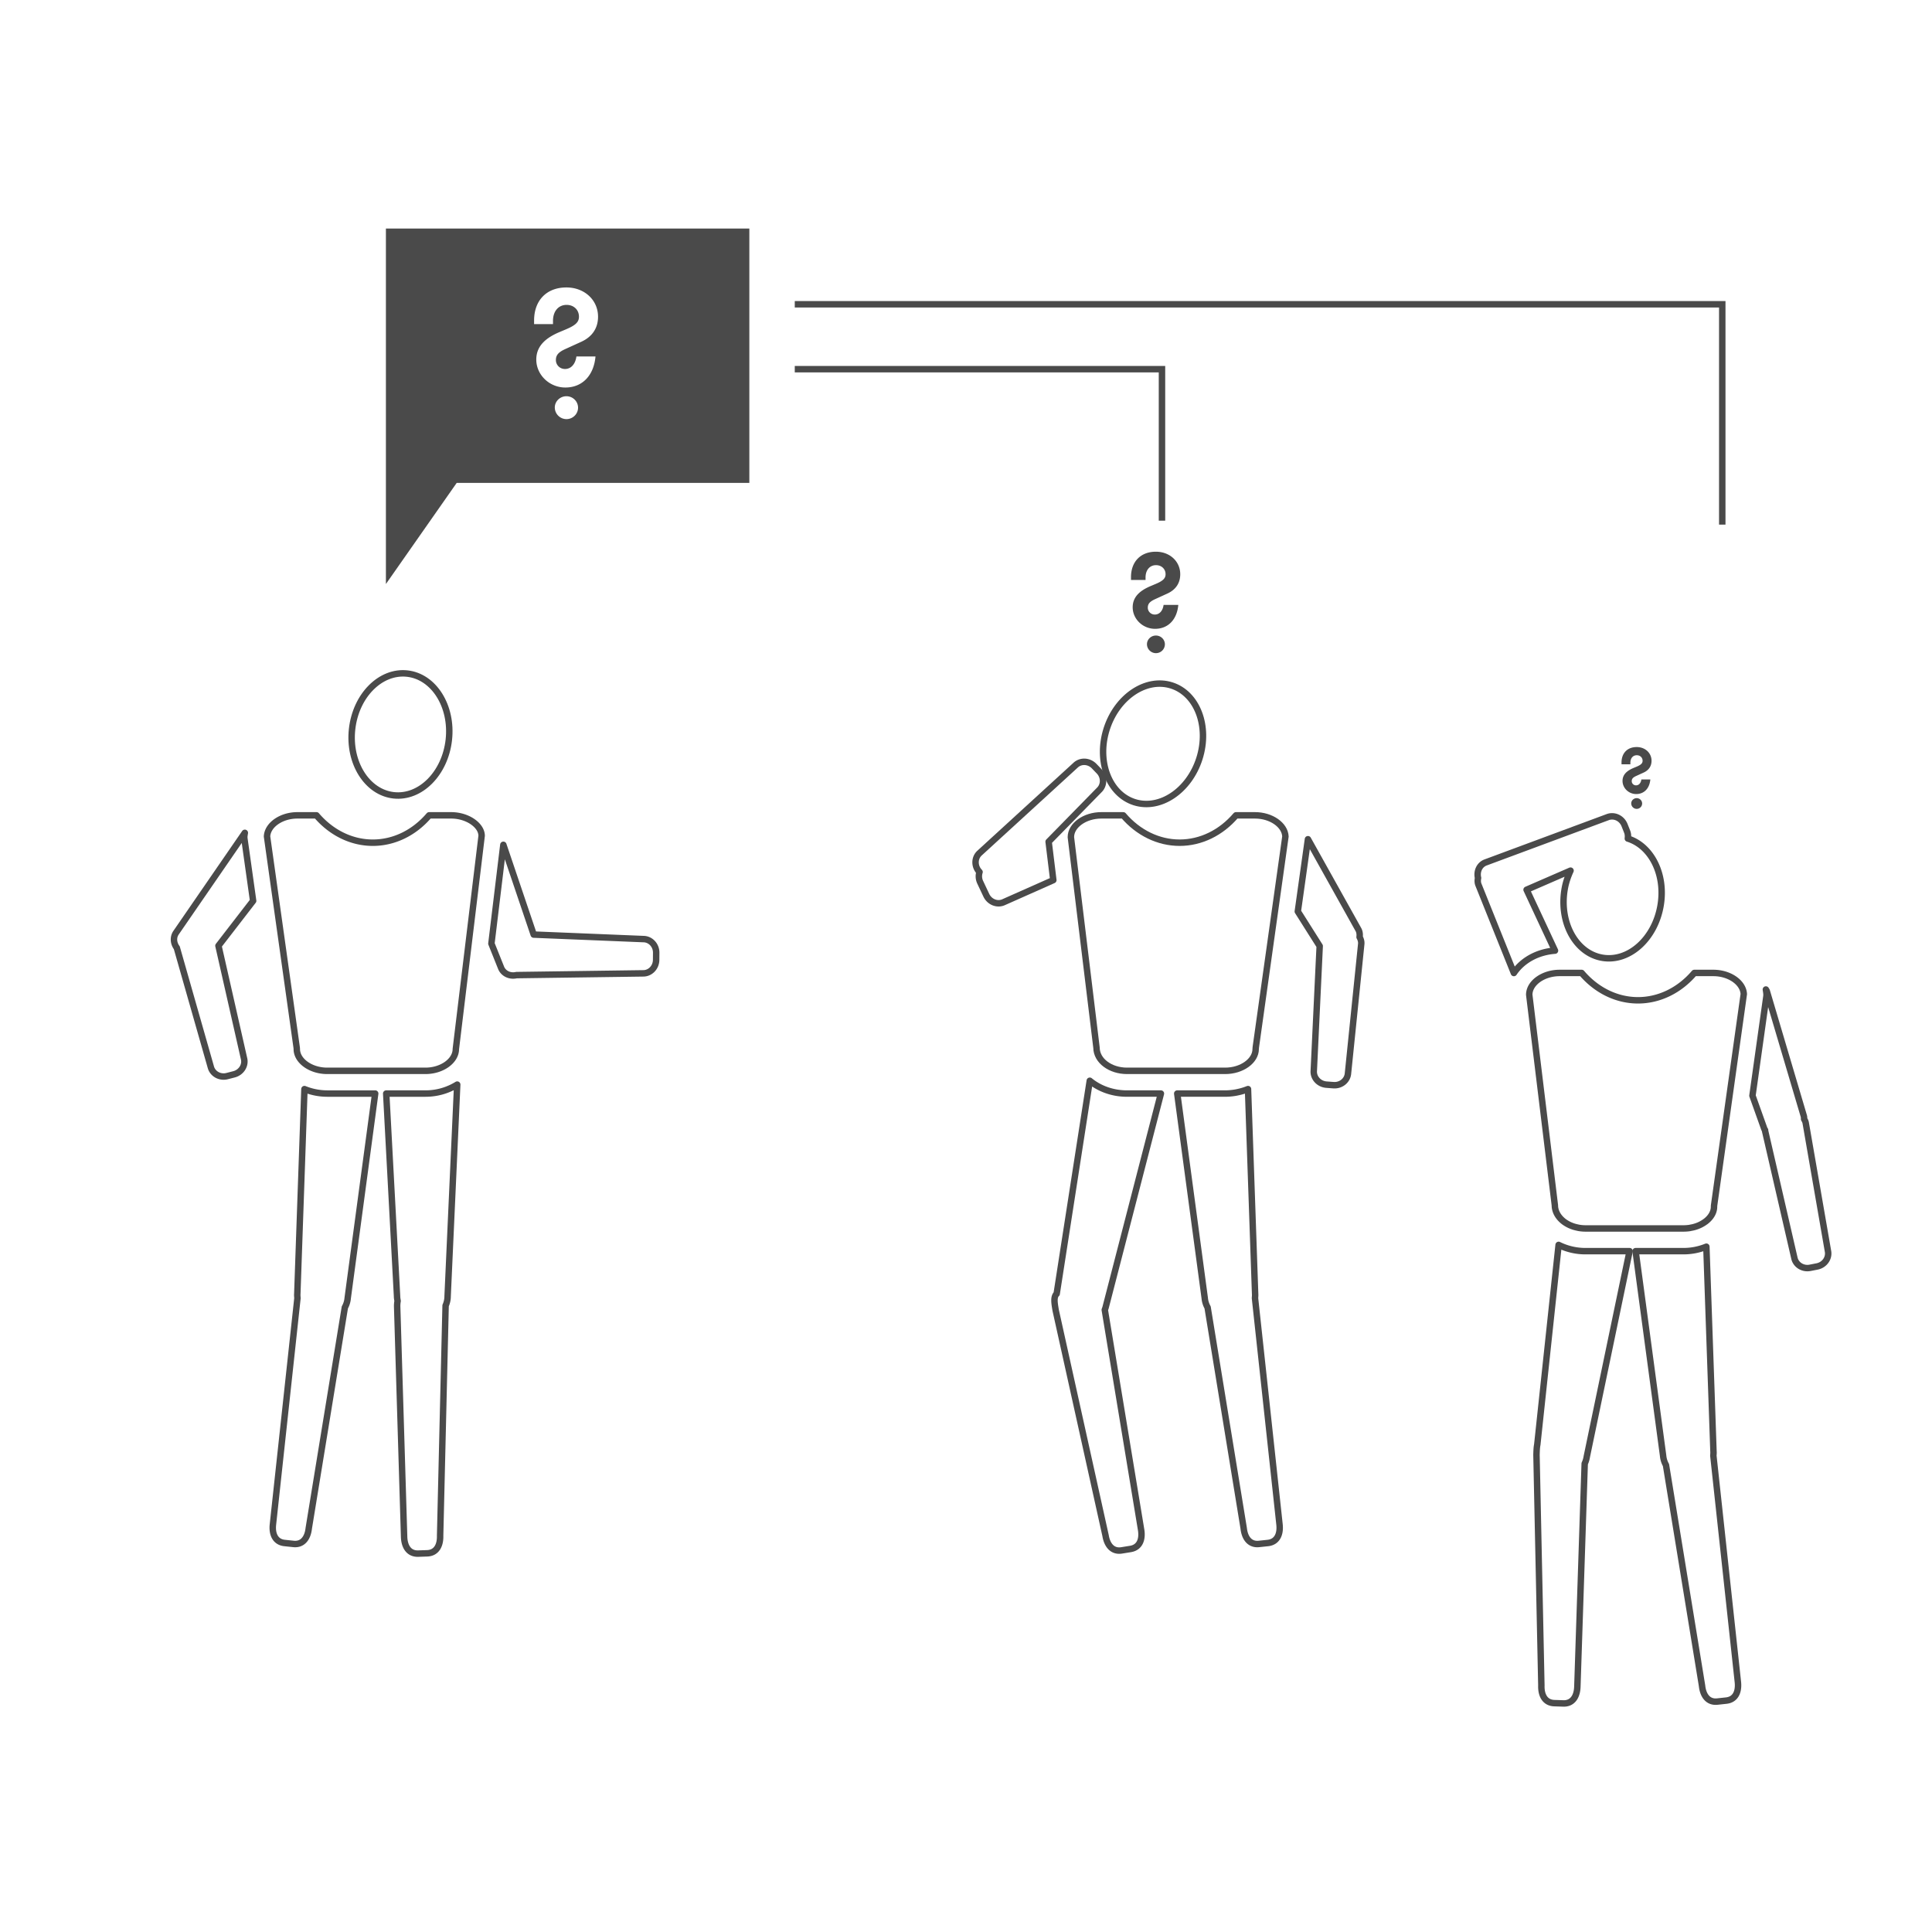
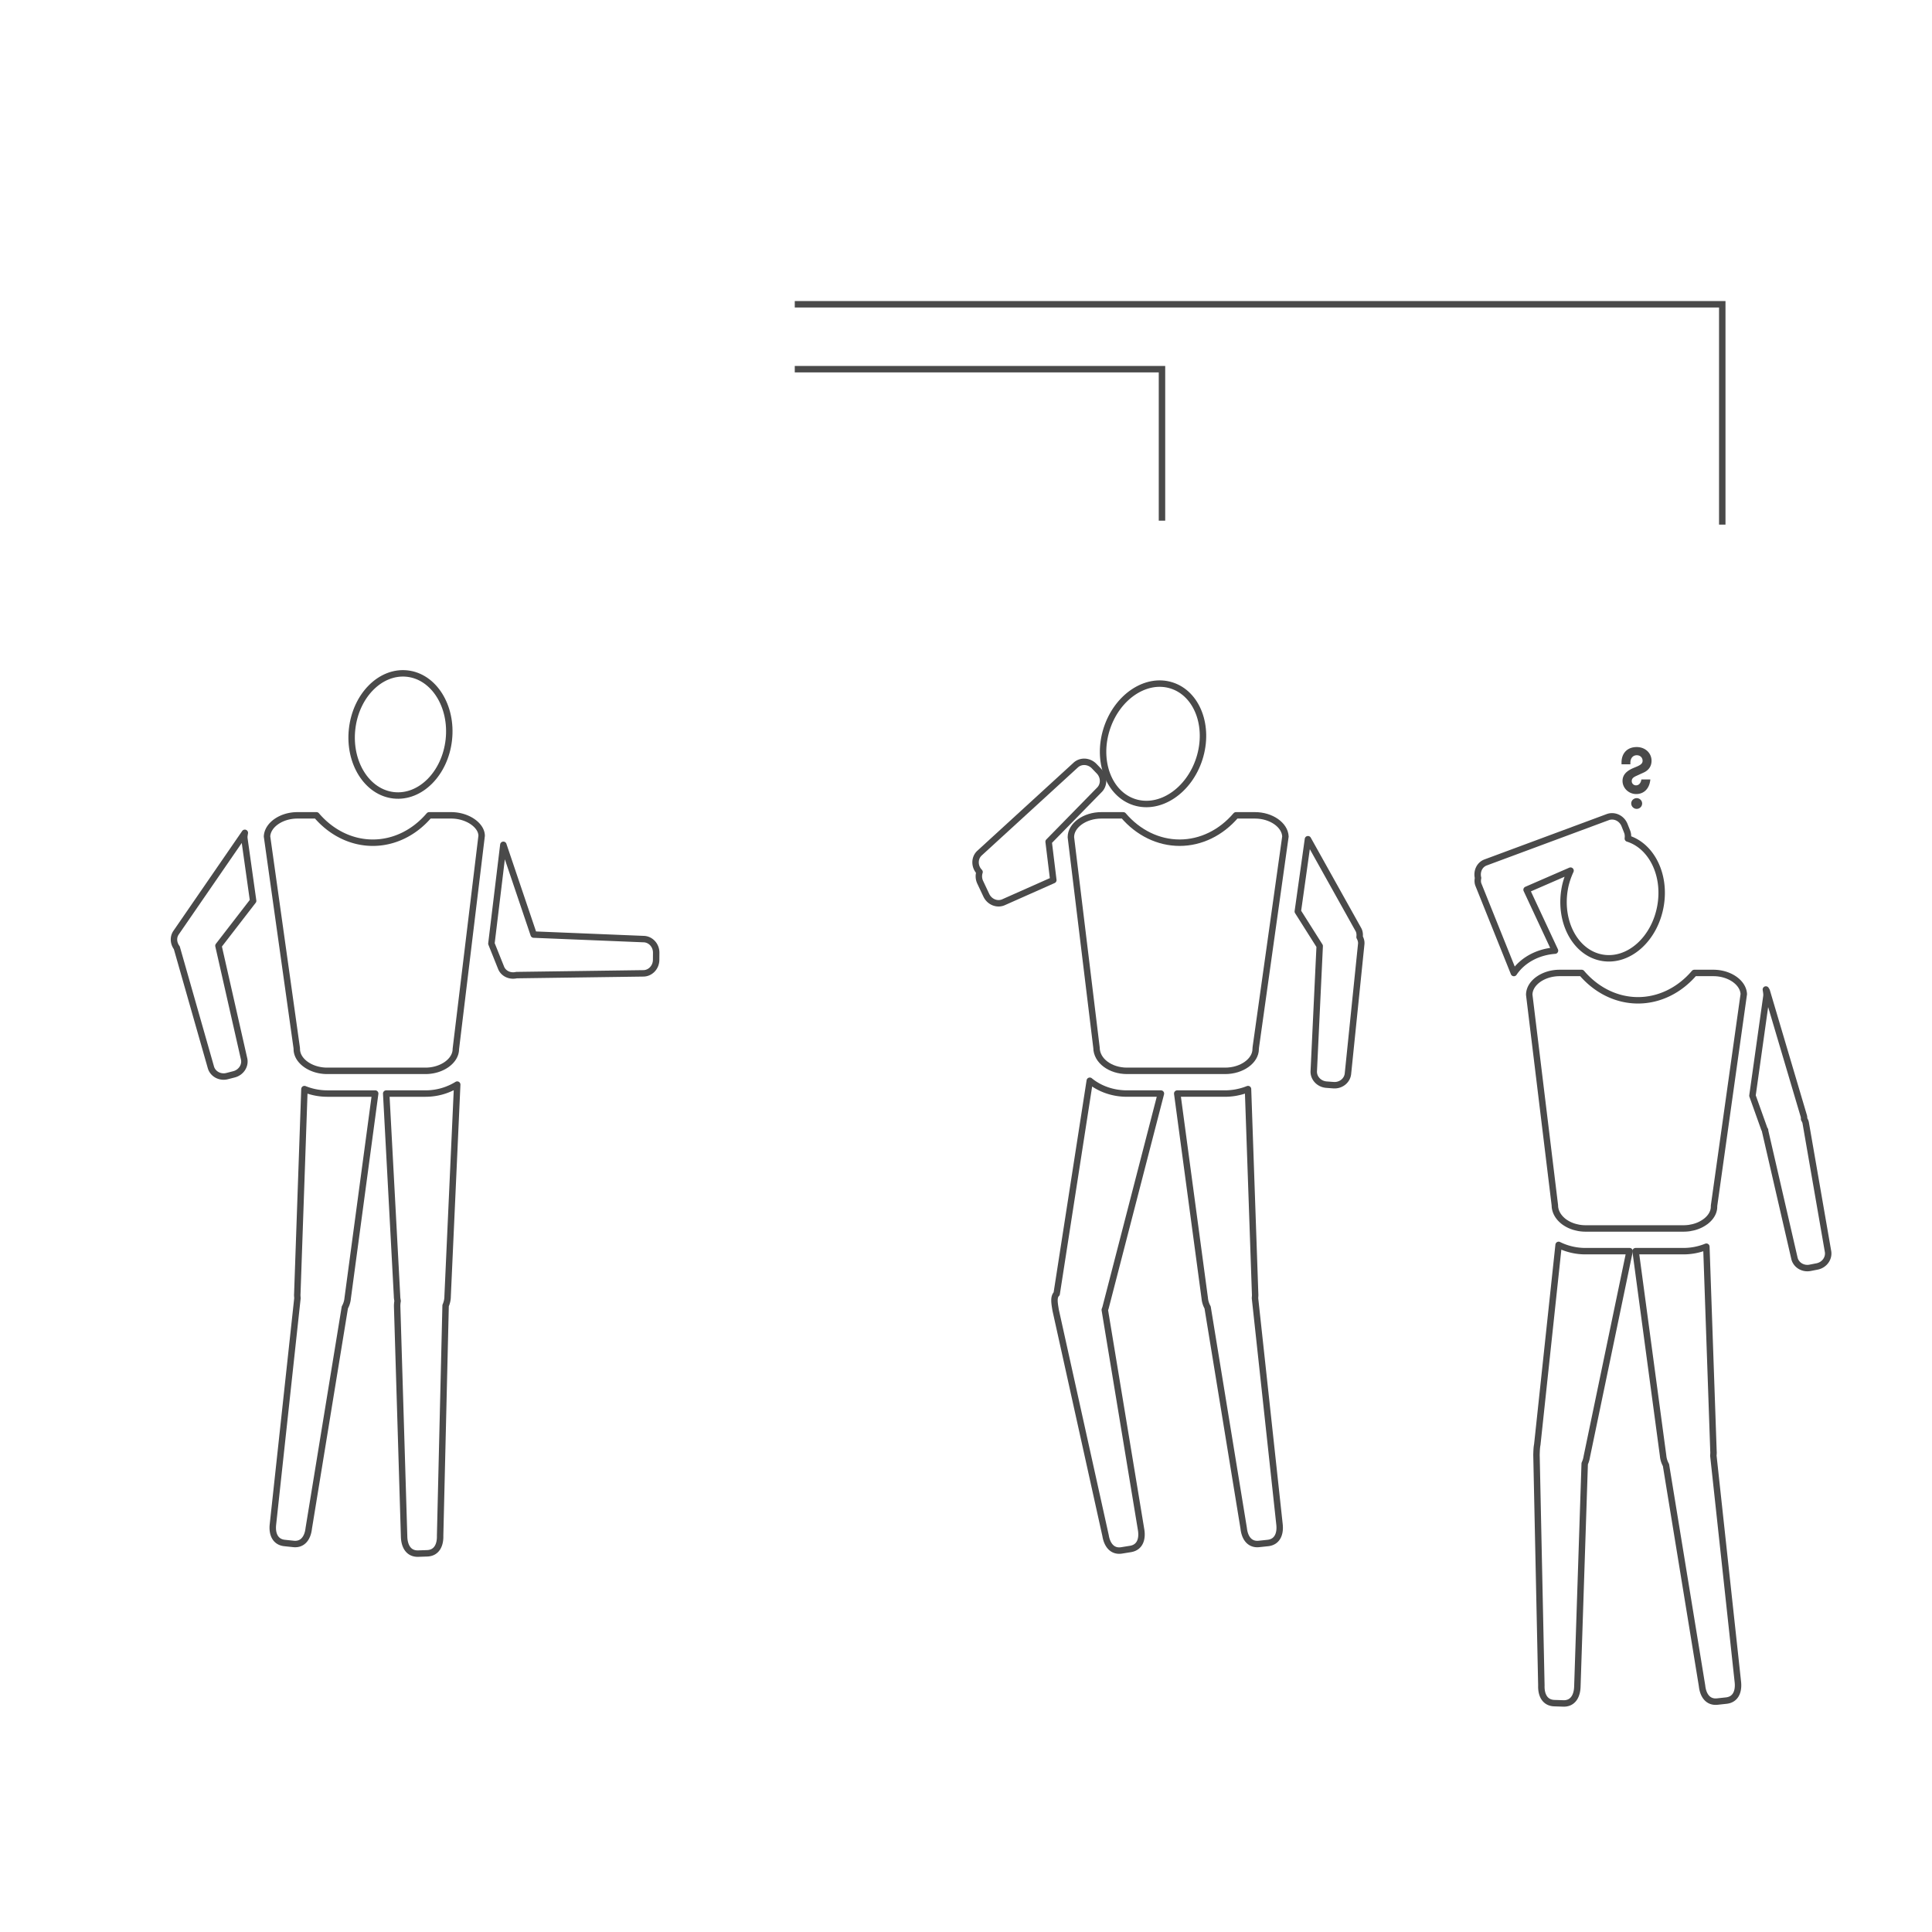
<svg xmlns="http://www.w3.org/2000/svg" version="1.1" id="Ebene_1" x="0" y="0" width="300" height="300" viewBox="0 0 300 300" xml:space="preserve">
  <g>
    <g>
      <path fill-rule="evenodd" clip-rule="evenodd" fill="none" stroke="#4A4A4A" stroke-linejoin="round" stroke-miterlimit="10" d="M63.233 104.592c4.142.459 7.04 5.065 6.461 10.287-.579 5.212-4.414 9.075-8.558 8.615-4.145-.459-7.041-5.07-6.462-10.282.579-5.217 4.414-9.079 8.559-8.62h0z" />
    </g>
    <path fill-rule="evenodd" clip-rule="evenodd" fill="none" stroke="#4A4A4A" stroke-linejoin="round" stroke-miterlimit="10" d="M33.921 146.858l5.385-6.975-1.355-9.646a1.85 1.85 0 01-.018-.246c0-.229.055-.448.083-.67l-10.65 15.467c-.519.721-.441 1.671.087 2.379l5.281 18.521c.278 1.07 1.421 1.699 2.549 1.405l1.063-.275c1.127-.294 1.821-1.4 1.541-2.466l-3.966-17.494zm65.992-1.038l-17.041-.698-4.712-13.939-1.855 15.34 1.486 3.71c.358.951 1.398 1.42 2.413 1.181l19.661-.271c1.104.009 2.009-.928 2.019-2.095l.009-1.098c.013-1.165-.875-2.12-1.98-2.13zm-28.917 22.596a9.341 9.341 0 01-4.935 1.392H59.97l1.683 31.463c0 .267.046.505.087.744a4.37 4.37 0 00-.069.9l1.079 35.725c.043 1.475.714 2.65 2.186 2.604l1.385-.046c1.472-.046 2.066-1.263 2.021-2.732l.852-35.734a3.58 3.58 0 00.312-1.461l1.49-32.855zm-12.737 1.392h-7.454a9.458 9.458 0 01-3.531-.693l-1.107 31.771c-.021.243.004.464.021.689l-3.807 35.146c-.158 1.46.342 2.719 1.807 2.875l1.382.146c1.46.156 2.216-.965 2.375-2.43l5.603-34.297c.228-.408.393-.882.441-1.438l4.27-31.769zm11.794-43.202h-3.415c-2.308 2.712-5.452 4.248-8.747 4.248s-6.438-1.539-8.749-4.248H46.18c-2.507 0-4.636 1.49-4.716 3.279l4.602 32.767c.011.083.019.161.019.243 0 1.837 2.163 3.385 4.721 3.385h15.256c2.561 0 4.721-1.548 4.721-3.385l4.007-33.118c-.012-1.621-2.175-3.171-4.737-3.171z" />
-     <path fill-rule="evenodd" clip-rule="evenodd" fill="#4A4A4A" d="M59.924 35.491v55.196l10.99-15.7h45.443V35.491H59.924zm28.03 29.59a1.817 1.817 0 01-1.805-1.805c0-.959.817-1.75 1.805-1.75s1.805.79 1.805 1.777-.818 1.778-1.805 1.778zm-.225-7.785c.933 0 1.607-.732 1.777-1.945h2.962c-.255 2.905-2.002 4.822-4.682 4.822-2.482 0-4.512-1.973-4.512-4.342 0-2.228 1.663-3.44 3.582-4.257l1.07-.452c1.467-.623 1.975-1.127 1.975-1.945 0-1.075-.817-1.835-1.917-1.835-1.27 0-2.115.987-2.115 2.482v.507h-2.935v-.562c0-3.132 1.947-5.134 5.02-5.134 2.792 0 4.91 1.947 4.91 4.542 0 1.805-.933 3.127-2.595 3.89l-2.54 1.157c-1.098.507-1.41.987-1.41 1.69 0 .762.62 1.382 1.41 1.382z" />
    <g>
-       <path fill="#4A4A4A" d="M181.271 92.165l-1.954.894c-.847.393-1.086.758-1.086 1.304 0 .583.478 1.065 1.086 1.065.715 0 1.238-.569 1.366-1.5h2.283c-.195 2.237-1.544 3.715-3.605 3.715-1.913 0-3.477-1.522-3.477-3.346 0-1.717 1.281-2.652 2.76-3.281l.822-.347c1.13-.478 1.524-.87 1.524-1.504 0-.82-.634-1.408-1.479-1.408-.979 0-1.63.76-1.63 1.911v.39h-2.26v-.432c0-2.416 1.502-3.957 3.867-3.957 2.151 0 3.779 1.5 3.779 3.495.003 1.393-.714 2.418-1.996 3.001zm-1.781 9.256c-.761 0-1.39-.629-1.39-1.389 0-.739.629-1.346 1.39-1.346.762 0 1.392.606 1.392 1.366a1.38 1.38 0 01-1.392 1.369z" />
-     </g>
+       </g>
    <g>
      <path fill="#4A4A4A" d="M255.229 119.96l-1.189.544c-.519.239-.664.461-.664.794 0 .356.292.65.664.65.437 0 .753-.347.831-.914h1.392c-.119 1.364-.941 2.264-2.197 2.264-1.164 0-2.12-.928-2.12-2.039 0-1.047.781-1.616 1.682-2l.505-.211c.688-.292.928-.531.928-.917 0-.5-.386-.859-.9-.859-.597 0-.996.464-.996 1.165v.239h-1.376v-.264c0-1.472.914-2.411 2.358-2.411 1.309 0 2.304.914 2.304 2.131-.003.847-.442 1.472-1.222 1.828zm-1.084 5.642a.854.854 0 01-.85-.847c0-.45.386-.82.85-.82s.845.37.845.833-.382.834-.845.834z" />
    </g>
    <path fill="none" stroke="#4A4A4A" stroke-miterlimit="10" d="M123.411 47.248h144.021v34.214" />
    <path fill="none" stroke="#4A4A4A" stroke-miterlimit="10" d="M123.411 57.326h57.021v23.523" />
    <g fill-rule="evenodd" clip-rule="evenodd" fill="none" stroke="#4A4A4A" stroke-linejoin="round" stroke-miterlimit="10">
      <path d="M194.879 126.606h-2.957c-2.312 2.712-5.456 4.248-8.749 4.248-3.297 0-6.438-1.536-8.749-4.248h-3.416c-2.559 0-4.722 1.55-4.722 3.384l3.978 32.694c.014 2.048 2.177 3.596 4.734 3.596h15.259c2.561 0 4.724-1.548 4.724-3.385 0-.082.005-.16.016-.243l4.604-32.767c-.083-1.788-2.209-3.279-4.722-3.279zm-12.95-20.17c3.973 1.268 5.905 6.352 4.314 11.353-1.594 5.001-6.112 8.032-10.088 6.77-3.972-1.268-5.905-6.356-4.312-11.357 1.594-4.998 6.113-8.034 10.086-6.766h0z" />
      <path d="M170.67 119.764l-.76-.79c-.809-.845-2.11-.909-2.907-.143l-14.924 13.658c-.799.762-.79 2.071.019 2.912l.005.005c-.165.5-.143 1.074.107 1.603l.948 2.012c.501 1.056 1.716 1.529 2.715 1.056l7.686-3.415-.729-5.963 7.855-8.023c.8-.763.791-2.072-.015-2.912zm.88 83.633c.05-.156.119-.299.153-.474l8.562-33.116h-5.268c-2.248 0-4.287-.763-5.777-1.989l-5.141 33.076c-.526.514-.331 1.479-.154 2.566l7.748 34.991c.236 1.455 1.051 2.53 2.507 2.291l1.366-.221c1.456-.238 1.883-1.52 1.646-2.976l-5.642-34.148zm39.566-57.889c.051-.413.012-.836-.211-1.212l-7.806-13.983-.661 4.719-.914 6.499 3.398 5.374-.918 19.354c-.088 1.098.785 2.066 1.947 2.163l1.093.082c1.166.097 2.182-.726 2.269-1.827l2.062-20.125c.028-.378-.087-.727-.259-1.044zm-16.222 55.377l-1.103-31.771h0a9.336 9.336 0 01-1.614.486c-.034.005-.066.019-.104.023a9.46 9.46 0 01-1.816.184h-7.456l4.271 31.771c.051.556.216 1.029.445 1.438l5.603 34.297c.156 1.465.909 2.586 2.375 2.43l1.377-.146c1.466-.156 1.969-1.415 1.81-2.875l-3.807-35.146c.014-.227.041-.448.019-.691z" />
    </g>
    <g fill-rule="evenodd" clip-rule="evenodd" fill="none" stroke="#4A4A4A" stroke-linejoin="round" stroke-miterlimit="10">
      <path d="M266.049 226.041c.014-.225.041-.439.018-.684l-1.104-31.771a9.435 9.435 0 01-3.531.693h-7.456l4.271 31.771a3.59 3.59 0 00.445 1.441l5.603 34.297c.156 1.461.909 2.586 2.374 2.43l1.378-.15c1.465-.152 1.966-1.41 1.81-2.875l-3.808-35.152zm-13.278-95.831c.041-.352.03-.714-.11-1.07l-.404-1.02c-.432-1.084-1.616-1.63-2.641-1.226l-18.969 7.04c-.931.368-1.376 1.398-1.137 2.395-.069.365-.074.744.082 1.104l5.483 13.656c1.31-1.956 3.646-3.272 6.384-3.476l-4.411-9.454 6.824-2.967c-.406.894-.741 1.849-.916 2.889-.882 5.175 1.745 9.943 5.855 10.64 4.11.699 8.161-2.934 9.043-8.11.824-4.83-1.436-9.262-5.083-10.401zm27.615 44.134c-.041-.211-.14-.391-.243-.57-.009-.16.003-.325-.05-.486l-5.75-19.397c-.03-.092-.097-.158-.138-.243.036.273.096.541.096.822 0 .082-.004.162-.016.245l-2.165 15.419 1.832 5.129c.027.088.09.147.129.226.004.032-.01.069-.003.101l4.545 19.721c.211 1.084 1.315 1.781 2.457 1.553l1.079-.211c1.144-.227 1.898-1.291 1.688-2.371l-3.461-19.938z" />
      <g>
        <path d="M266.053 151.079h-2.957c-2.312 2.712-5.456 4.248-8.749 4.248-3.298 0-6.438-1.538-8.749-4.248h-3.417c-2.558 0-4.721 1.552-4.721 3.39l3.978 32.688c.007.85.395 1.604 1.015 2.205h0a3.998 3.998 0 00.783.598c.231.141.479.266.746.371.055.018.11.047.168.064.245.092.5.16.765.215.075.016.146.037.225.051.335.057.68.092 1.033.092h15.258c.328 0 .647-.027.957-.072.039-.006.074-.02.113-.027.273-.047.539-.105.794-.189.01 0 .017-.004.025-.008a5.188 5.188 0 001.502-.768h.005c.812-.611 1.327-1.428 1.327-2.32 0-.082.004-.16.016-.242l4.604-32.762c-.083-1.793-2.212-3.286-4.721-3.286zm-24.032 42.228l-3.312 31.008c-.094.451-.105.996-.126 1.58l.76 35.826c-.051 1.475.54 2.691 2.012 2.742l1.387.045c1.47.051 2.143-1.119 2.19-2.594l1.14-34.643c.151-.326.266-.688.326-1.088l6.643-31.904h-6.868a9.352 9.352 0 01-4.152-.972z" />
      </g>
    </g>
  </g>
</svg>